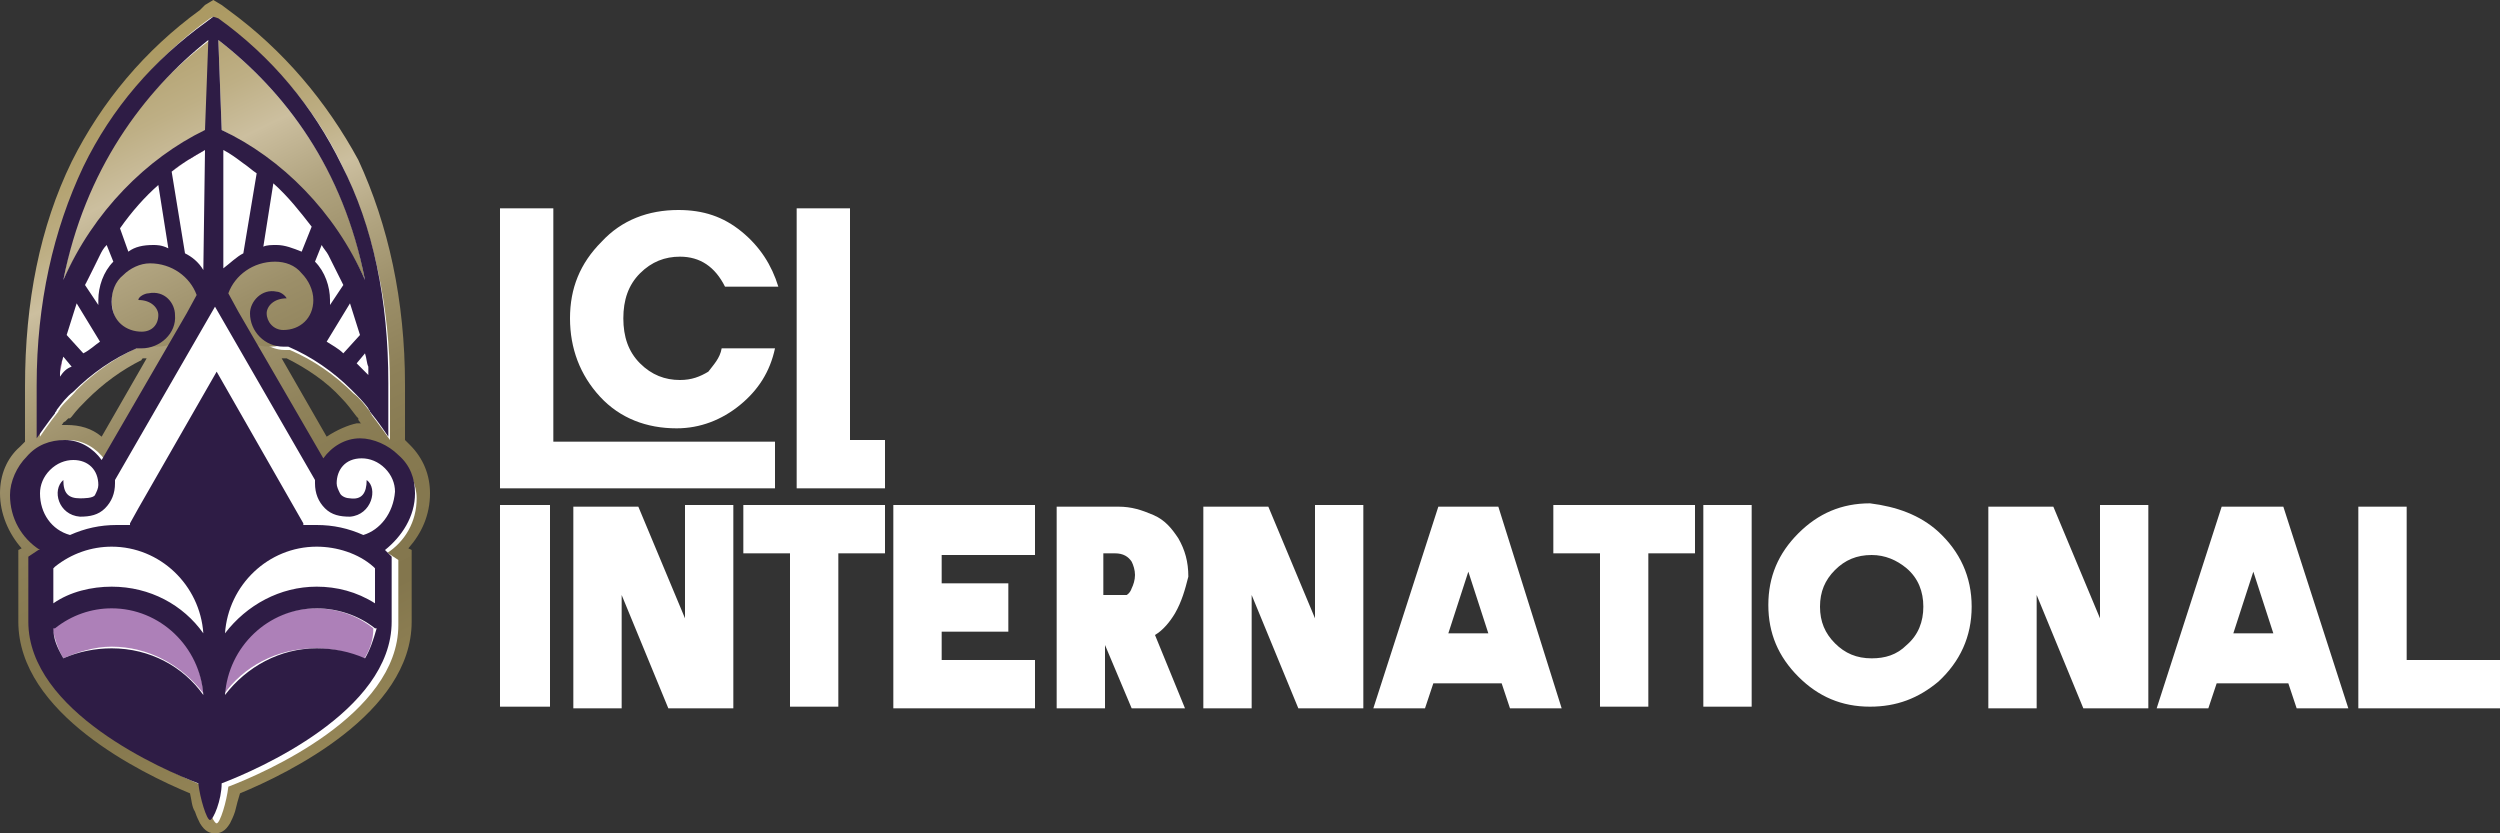
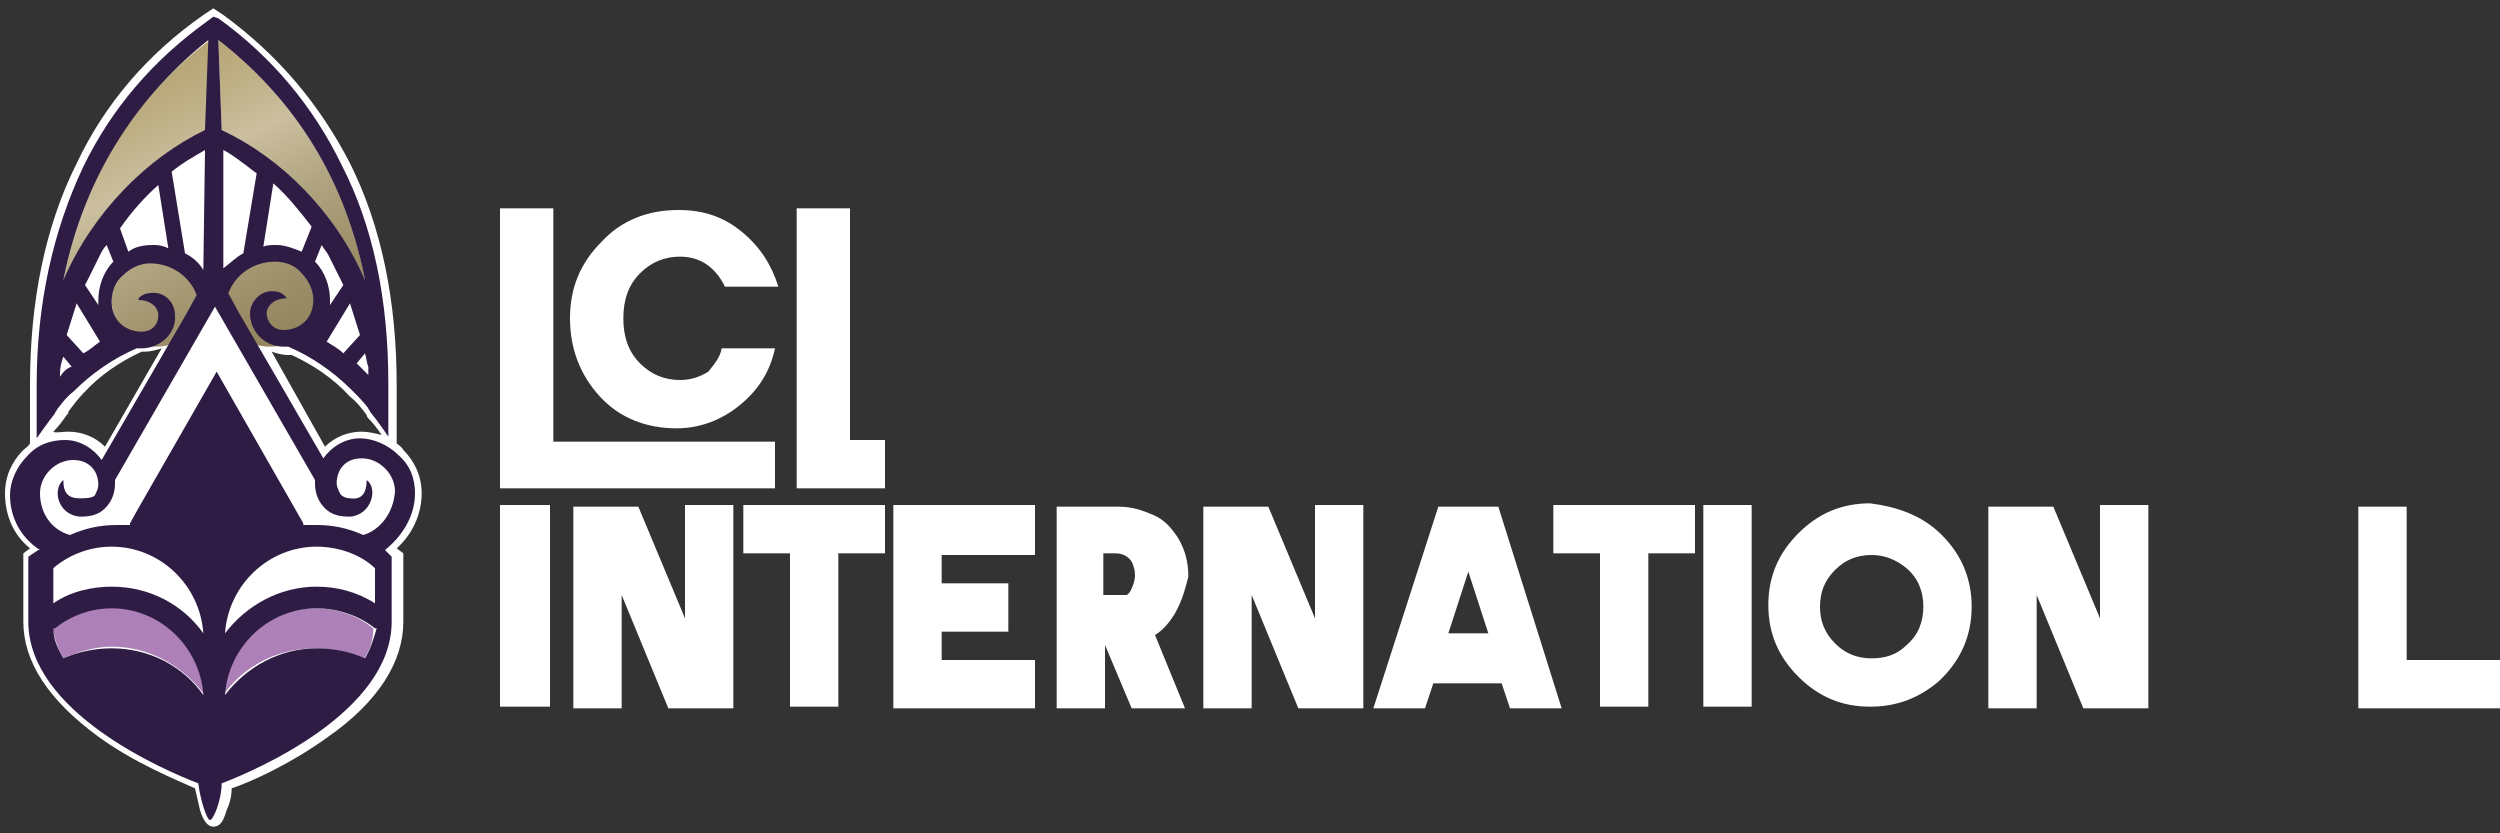
<svg xmlns="http://www.w3.org/2000/svg" version="1.1" id="Capa_1" x="0px" y="0px" viewBox="0 0 150 50" style="enable-background:new 0 0 150 50;" xml:space="preserve">
  <rect x="0" y="0" width="150" height="50" fill="#333333" stroke="none" />
  <style type="text/css">
	.st0{fill:#FFFFFF;}
	.st1{fill:url(#SVGID_1_);}
	.st2{fill:url(#SVGID_00000101090280952281588620000005963273659415202223_);}
	.st3{fill:url(#SVGID_00000068658596714170237970000010299266691816010426_);}
	.st4{fill:url(#SVGID_00000048479838655371600680000013578284112977786497_);}
	.st5{fill:url(#SVGID_00000125566157998452354730000000646266088601742270_);}
	.st6{fill:#AA5299;}
	.st7{fill:#AD80B8;}
	.st8{fill:#2E1C45;}
</style>
  <g>
    <g>
      <g>
        <path class="st0" d="M30,30.3h3v12.1h-3V30.3z" />
        <path class="st0" d="M44,42.5h-3.9l-2.8-6.8v6.8h-2.9l0-12.1h3.9l2.8,6.7v-6.8H44L44,42.5z" />
        <path class="st0" d="M53.1,30.3v2.9h-2.8v9.2h-2.9v-9.2h-2.8v-2.9C44.5,30.3,53.1,30.3,53.1,30.3z" />
        <path class="st0" d="M62.1,33.3h-5.6v1.7h4v2.9h-4v1.7h5.6v2.9h-8.5V30.3h8.5V33.3z" />
        <path class="st0" d="M70.5,36.8c-0.3,0.5-0.7,1-1.2,1.3l1.8,4.4h-3.2l-1.6-3.8h0v3.8h-2.9l0-12.1h1.5c0.3,0,1,0,2.2,0     c0.8,0,1.4,0.2,2.1,0.5s1.1,0.8,1.5,1.4c0.4,0.7,0.6,1.4,0.6,2.3C71.1,35.4,70.9,36.1,70.5,36.8z M67.9,35.3     c0.1-0.2,0.2-0.5,0.2-0.8s-0.1-0.6-0.2-0.8c-0.2-0.3-0.5-0.5-1-0.5h-0.7v2.5c0.4,0,0.7,0,1,0c0.3,0,0.4,0,0.4,0     S67.8,35.6,67.9,35.3z" />
        <path class="st0" d="M81.8,42.5h-3.9l-2.8-6.8v6.8h-2.9l0-12.1h3.9l2.8,6.7v-6.8h2.9L81.8,42.5z" />
        <path class="st0" d="M89.9,30.4l3.8,12.1h-3.1l-0.5-1.5H86l-0.5,1.5h-3.1l3.9-12.1H89.9z M86.9,38h2.4l-1.2-3.7L86.9,38z" />
        <path class="st0" d="M101.7,30.3v2.9h-2.8v9.2h-2.9v-9.2h-2.8v-2.9C93.1,30.3,101.7,30.3,101.7,30.3z" />
        <path class="st0" d="M102.2,30.3h2.9v12.1h-2.9V30.3z" />
        <path class="st0" d="M116.3,31.9c1.3,1.2,2,2.7,2,4.5s-0.7,3.3-2,4.5c-1.2,1-2.5,1.5-4.1,1.5c-1.7,0-3.1-0.6-4.3-1.8     s-1.8-2.6-1.8-4.3s0.6-3.1,1.8-4.3s2.6-1.8,4.3-1.8C113.8,30.4,115.2,30.9,116.3,31.9z M114.4,38.7c0.7-0.6,1-1.4,1-2.3     s-0.3-1.7-1-2.3c-0.6-0.5-1.3-0.8-2.1-0.8c-0.9,0-1.6,0.3-2.2,0.9c-0.6,0.6-0.9,1.3-0.9,2.2s0.3,1.6,0.9,2.2     c0.6,0.6,1.3,0.9,2.2,0.9C113.1,39.5,113.8,39.3,114.4,38.7z" />
        <path class="st0" d="M128.9,42.5H125l-2.8-6.8v6.8h-2.9l0-12.1h3.9l2.8,6.7v-6.8h2.9L128.9,42.5z" />
-         <path class="st0" d="M137,30.4l3.9,12.1h-3.1l-0.5-1.5H133l-0.5,1.5h-3.1l3.9-12.1H137z M134,38h2.4l-1.2-3.7L134,38z" />
        <path class="st0" d="M144.4,30.4v9.2h5.6v2.9h-8.5V30.4H144.4z" />
      </g>
      <g>
        <polygon class="st0" points="30,29.3 30,12.5 33.2,12.5 33.2,26.5 46.5,26.5 46.5,29.3    " />
        <path class="st0" d="M43.3,20.9h3.2c-0.3,1.4-1,2.5-2.1,3.4c-1.1,0.9-2.4,1.4-3.8,1.4c-1.8,0-3.4-0.6-4.6-1.9     c-1.2-1.3-1.8-2.9-1.8-4.7c0-1.8,0.6-3.3,1.9-4.6c1.2-1.3,2.8-1.9,4.6-1.9c1.5,0,2.7,0.4,3.8,1.3c1.1,0.9,1.8,2,2.2,3.3h-3.2     c-0.6-1.2-1.5-1.8-2.7-1.8c-0.9,0-1.7,0.3-2.4,1c-0.7,0.7-1,1.6-1,2.7c0,1.1,0.3,2,1,2.7c0.7,0.7,1.5,1,2.4,1     c0.7,0,1.2-0.2,1.7-0.5C42.8,21.9,43.2,21.5,43.3,20.9z" />
        <path class="st0" d="M47.8,29.3V12.5h3.2v13.9h2.1v2.9H47.8z" />
      </g>
    </g>
    <g>
      <g>
        <path class="st0" d="M12.8,49.6c-0.3,0-0.6-0.3-0.8-1c-0.1-0.4-0.2-0.9-0.3-1.3c-1.1-0.5-3.6-1.5-5.8-3.1c-3-2.2-4.5-4.5-4.5-6.9     v-4.1l0.4-0.3c-1-0.8-1.5-2-1.5-3.3c0-1,0.4-1.9,1.1-2.6c0.1-0.1,0.3-0.2,0.4-0.4v-3.5c0-5,0.9-9.5,2.8-13.3     c1.7-3.6,4.3-6.6,7.6-8.9l0.6-0.4l0.6,0.4c3.3,2.4,5.8,5.4,7.6,8.9c1.9,3.8,2.8,8.3,2.8,13.3v3.5c0.1,0.1,0.3,0.2,0.4,0.4     c0.7,0.7,1.1,1.6,1.1,2.6c0,1.3-0.6,2.5-1.5,3.3l0.4,0.3v4.1c0,2.4-1.5,4.8-4.5,6.9c-2.2,1.6-4.6,2.7-5.8,3.1     c0,0.4-0.1,0.9-0.3,1.3C13.4,49.3,13.2,49.6,12.8,49.6z M4.1,25.9c0.8,0,1.6,0.3,2.2,0.9l3.4-5.9c-0.3,0.1-0.7,0.2-1,0.2     c-0.1,0-0.1,0-0.2,0c-1.3,0.6-2.5,1.4-3.5,2.5c-0.3,0.3-0.6,0.7-0.9,1.1l0,0.1l0,0c0,0-0.1,0.1-0.1,0.1c0,0,0,0,0,0v0     c0,0,0,0,0,0c-0.2,0.3-0.5,0.7-0.8,1C3.3,26,3.7,25.9,4.1,25.9z M19.5,26.8c0.6-0.6,1.4-0.9,2.2-0.9c0.4,0,0.8,0.1,1.2,0.2     c-0.2-0.3-0.5-0.7-0.8-1c0,0,0,0,0,0l0,0c0,0,0,0,0,0c0,0-0.1-0.1-0.1-0.2l0,0l0,0l0,0l0,0c-0.3-0.4-0.6-0.8-1-1.1     c-1-1.1-2.2-1.9-3.5-2.5c-0.1,0-0.1,0-0.2,0c-0.4,0-0.7-0.1-1-0.2L19.5,26.8z" />
        <linearGradient id="SVGID_1_" gradientUnits="userSpaceOnUse" x1="24.117" y1="-0.615" x2="2.068" y2="44.392" gradientTransform="matrix(1 0 0 -1 0 49.89)">
          <stop offset="0" style="stop-color:#AC9A63" />
          <stop offset="0.158" style="stop-color:#928355" />
          <stop offset="0.28" style="stop-color:#83764D" />
          <stop offset="0.415" style="stop-color:#867950" />
          <stop offset="0.513" style="stop-color:#8E8159" />
          <stop offset="0.6" style="stop-color:#9C8F69" />
          <stop offset="0.68" style="stop-color:#B0A37F" />
          <stop offset="0.754" style="stop-color:#C9BC9C" />
          <stop offset="0.761" style="stop-color:#CCBF9F" />
          <stop offset="0.819" style="stop-color:#BEAF85" />
          <stop offset="0.881" style="stop-color:#B4A372" />
          <stop offset="0.942" style="stop-color:#AE9C67" />
          <stop offset="1" style="stop-color:#AC9A63" />
        </linearGradient>
-         <path class="st1" d="M12.8,1l0.4,0.3c3.2,2.3,5.8,5.3,7.4,8.8c1.8,3.8,2.8,8.2,2.8,13.1v2.6l0,0v0.6c0,0-0.7-1-1.1-1.5     c0,0,0,0,0,0c0,0,0,0,0,0c0-0.1-0.1-0.1-0.1-0.2l0,0l0,0c-0.3-0.4-0.6-0.8-1-1.1c-1.1-1.1-2.4-2-3.8-2.6c-0.1,0-0.2,0-0.3,0     c-1.1,0-2.1-0.9-2-2l0,0c0-0.2-0.1-0.3-0.2-0.3c-0.2,0-0.5,0.3-0.5,0.3l5.1,8.8c0.5-0.7,1.3-1.2,2.2-1.2c0.9,0,1.7,0.3,2.3,1     c0.6,0.6,1,1.5,1,2.3c0,1.4-0.7,2.6-1.8,3.3c0,0,0,0,0.1,0l0,0l0.6,0.4v3.9c0,5.4-8.1,8.9-10.2,9.7c-0.1,0.9-0.5,2.2-0.7,2.2     c-0.2,0-0.7-1.2-0.7-2.2C10,46.2,1.9,42.7,1.9,37.3v-3.9L2.5,33l0,0c0,0,0,0,0.1,0c-1.1-0.7-1.8-1.9-1.8-3.3c0-0.9,0.3-1.7,1-2.3     c0.6-0.6,1.5-1,2.3-1c0.9,0,1.7,0.5,2.2,1.2l5.1-8.8l-0.7,0c0,1.1-0.9,2-2,2c-0.1,0-0.2,0-0.3,0c-1.4,0.6-2.7,1.5-3.8,2.6     c-0.3,0.4-0.7,0.7-1,1.1l0,0l0,0c0,0.1-0.1,0.1-0.1,0.2c0,0,0,0,0,0s0,0,0,0c-0.5,0.6-1.1,1.5-1.1,1.5v-0.6v-1.6v-1     c0-5,0.9-9.4,2.8-13.1c1.7-3.5,4.2-6.5,7.4-8.8L12.8,1 M12.8,0l-0.5,0.3L12,0.6C8.7,3,6.1,6.1,4.3,9.7c-1.9,3.9-2.8,8.4-2.8,13.5     v1v1.6v0.6v0.1c-0.1,0.1-0.2,0.2-0.3,0.3C0.4,27.5,0,28.5,0,29.6c0,1.2,0.5,2.4,1.3,3.3L1.1,33v0.4v3.9c0,5.5,7.4,9.1,10.3,10.3     c0.1,0.4,0.1,0.8,0.3,1.1c0.1,0.3,0.2,0.5,0.3,0.7c0.3,0.5,0.6,0.6,0.9,0.6s0.6-0.1,0.9-0.6c0.1-0.2,0.2-0.4,0.3-0.7     c0.1-0.4,0.2-0.8,0.3-1.1c2.9-1.2,10.3-4.8,10.3-10.3v-3.9V33l-0.2-0.1c0.8-0.9,1.3-2,1.3-3.3c0-1.1-0.4-2.1-1.2-2.9     c-0.1-0.1-0.2-0.2-0.3-0.3v-0.7v-2.6c0-5.1-1-9.6-2.8-13.5C19.6,6.1,17,3,13.7,0.6l-0.4-0.3L12.8,0L12.8,0z M8.6,21.5     c0.1,0,0.1,0,0.2,0l-2.7,4.7c-0.6-0.5-1.3-0.7-2.1-0.7c-0.1,0-0.2,0-0.3,0c0.1-0.1,0.1-0.2,0.2-0.2c0,0,0,0,0,0c0,0,0,0,0.1-0.1     c0,0,0,0,0.1-0.1l0.1,0l0.1-0.1c0.3-0.4,0.6-0.7,0.9-1c1-1,2.1-1.8,3.3-2.4C8.5,21.5,8.6,21.5,8.6,21.5L8.6,21.5z M19.6,26.2     l-2.7-4.7c0.1,0,0.1,0,0.2,0c0,0,0.1,0,0.1,0c1.2,0.6,2.4,1.4,3.3,2.4c0.3,0.3,0.6,0.7,0.9,1.1l0,0l0,0c0,0,0.1,0.1,0.1,0.1     c0,0,0,0,0,0.1c0,0,0,0,0,0c0.1,0.1,0.1,0.2,0.2,0.2c-0.1,0-0.2,0-0.3,0C20.9,25.5,20.2,25.8,19.6,26.2L19.6,26.2z" />
      </g>
      <g>
        <linearGradient id="SVGID_00000008149391800539641130000015971462007792255394_" gradientUnits="userSpaceOnUse" x1="25.128" y1="-0.112" x2="0.763" y2="49.623" gradientTransform="matrix(1 0 0 -1 0 49.89)">
          <stop offset="0" style="stop-color:#AC9A63" />
          <stop offset="0.158" style="stop-color:#928355" />
          <stop offset="0.28" style="stop-color:#83764D" />
          <stop offset="0.415" style="stop-color:#867950" />
          <stop offset="0.513" style="stop-color:#8E8159" />
          <stop offset="0.6" style="stop-color:#9C8F69" />
          <stop offset="0.68" style="stop-color:#B0A37F" />
          <stop offset="0.754" style="stop-color:#C9BC9C" />
          <stop offset="0.761" style="stop-color:#CCBF9F" />
          <stop offset="0.819" style="stop-color:#BEAF85" />
          <stop offset="0.881" style="stop-color:#B4A372" />
          <stop offset="0.942" style="stop-color:#AE9C67" />
          <stop offset="1" style="stop-color:#AC9A63" />
        </linearGradient>
        <path style="fill:url(#SVGID_00000008149391800539641130000015971462007792255394_);" d="M12.2,18c0,1.5-1.2,2.8-2.8,2.8     S6.7,19.5,6.7,18s1.2-2.8,2.8-2.8C10.9,15.2,12.2,16.4,12.2,18z" />
        <linearGradient id="SVGID_00000045616863894205604500000008884416933212667322_" gradientUnits="userSpaceOnUse" x1="30.636" y1="2.589" x2="6.271" y2="52.323" gradientTransform="matrix(1 0 0 -1 0 49.89)">
          <stop offset="0" style="stop-color:#AC9A63" />
          <stop offset="0.158" style="stop-color:#928355" />
          <stop offset="0.28" style="stop-color:#83764D" />
          <stop offset="0.415" style="stop-color:#867950" />
          <stop offset="0.513" style="stop-color:#8E8159" />
          <stop offset="0.6" style="stop-color:#9C8F69" />
          <stop offset="0.68" style="stop-color:#B0A37F" />
          <stop offset="0.754" style="stop-color:#C9BC9C" />
          <stop offset="0.761" style="stop-color:#CCBF9F" />
          <stop offset="0.819" style="stop-color:#BEAF85" />
          <stop offset="0.881" style="stop-color:#B4A372" />
          <stop offset="0.942" style="stop-color:#AE9C67" />
          <stop offset="1" style="stop-color:#AC9A63" />
        </linearGradient>
        <path style="fill:url(#SVGID_00000045616863894205604500000008884416933212667322_);" d="M19,18c0,1.5-1.2,2.8-2.8,2.8     s-2.8-1.2-2.8-2.8s1.2-2.8,2.8-2.8C17.8,15.2,19,16.4,19,18z" />
      </g>
      <g>
        <g>
          <linearGradient id="SVGID_00000128486798637120335040000001637370752091427990_" gradientUnits="userSpaceOnUse" x1="34.381" y1="4.425" x2="10.016" y2="54.161" gradientTransform="matrix(1 0 0 -1 0 49.89)">
            <stop offset="0" style="stop-color:#AC9A63" />
            <stop offset="0.158" style="stop-color:#928355" />
            <stop offset="0.28" style="stop-color:#83764D" />
            <stop offset="0.415" style="stop-color:#867950" />
            <stop offset="0.513" style="stop-color:#8E8159" />
            <stop offset="0.6" style="stop-color:#9C8F69" />
            <stop offset="0.68" style="stop-color:#B0A37F" />
            <stop offset="0.754" style="stop-color:#C9BC9C" />
            <stop offset="0.761" style="stop-color:#CCBF9F" />
            <stop offset="0.819" style="stop-color:#BEAF85" />
            <stop offset="0.881" style="stop-color:#B4A372" />
            <stop offset="0.942" style="stop-color:#AE9C67" />
            <stop offset="1" style="stop-color:#AC9A63" />
          </linearGradient>
          <path style="fill:url(#SVGID_00000128486798637120335040000001637370752091427990_);" d="M13.1,2.4l0.2,5.4      c3.5,1.8,6.8,5.1,8.6,9C20.8,10.7,17.5,5.8,13.1,2.4z" />
          <linearGradient id="SVGID_00000018236064950075555040000004718528474532476037_" gradientUnits="userSpaceOnUse" x1="27.433" y1="0.988" x2="3.053" y2="50.754" gradientTransform="matrix(1 0 0 -1 0 49.89)">
            <stop offset="0" style="stop-color:#AC9A63" />
            <stop offset="0.158" style="stop-color:#928355" />
            <stop offset="0.28" style="stop-color:#83764D" />
            <stop offset="0.415" style="stop-color:#867950" />
            <stop offset="0.513" style="stop-color:#8E8159" />
            <stop offset="0.6" style="stop-color:#9C8F69" />
            <stop offset="0.68" style="stop-color:#B0A37F" />
            <stop offset="0.754" style="stop-color:#C9BC9C" />
            <stop offset="0.761" style="stop-color:#CCBF9F" />
            <stop offset="0.819" style="stop-color:#BEAF85" />
            <stop offset="0.881" style="stop-color:#B4A372" />
            <stop offset="0.942" style="stop-color:#AE9C67" />
            <stop offset="1" style="stop-color:#AC9A63" />
          </linearGradient>
          <path style="fill:url(#SVGID_00000018236064950075555040000004718528474532476037_);" d="M3.8,16.8c1.8-3.9,5-7.3,8.6-9l0.2-5.4      C8.1,5.8,4.9,10.6,3.8,16.8z" />
        </g>
        <g>
          <path class="st0" d="M22.4,34c-1-0.8-2.2-1.2-3.4-1.2c-2.9,0-5.3,2.3-5.5,5.2c1.2-1.7,3.2-2.8,5.5-2.8c1.2,0,2.5,0.3,3.5,1v-2.1      L22.4,34z" />
          <path class="st0" d="M6.7,35.2c2.2,0,4.2,1.1,5.5,2.8c-0.2-2.9-2.6-5.2-5.5-5.2c-1.2,0-2.5,0.4-3.4,1.2l-0.1,0.1v2.1      C4.2,35.5,5.5,35.2,6.7,35.2z" />
        </g>
        <path class="st0" d="M2.1,29.6c0,1.2,0.8,2.2,1.8,2.5c0.9-0.4,1.8-0.6,2.8-0.6c0.3,0,0.6,0,0.8,0c0,0,0,0,0-0.1l0.5-0.9     c0,0,0,0,0,0l4.7-8.2l5.2,9.1c0,0,0,0,0,0.1c0.3,0,0.5,0,0.8,0c1,0,1.9,0.2,2.8,0.6c1.1-0.3,1.9-1.3,1.9-2.5c0-0.5-0.2-1-0.6-1.4     c-0.4-0.4-0.9-0.6-1.4-0.6c-0.9,0-1.5,0.6-1.5,1.5c0,0.2,0.1,0.4,0.2,0.6c0.1,0.1,0.4,0.3,0.6,0.3c0.7,0,1-0.3,1-1.1     c0.7,0.6,0.3,2.1-1,2.2l0,0c-0.6,0-1.1-0.1-1.5-0.5c-0.4-0.4-0.6-0.9-0.6-1.5c0-0.1,0-0.1,0-0.2l-6-10.4l-6,10.5     c0,0.1,0,0.1,0,0.2c0,0.6-0.2,1.1-0.6,1.5C5.8,30.9,5.3,31,4.8,31l0,0c-1.3-0.1-1.7-1.7-1-2.2c0,0.8,0.3,1.2,1,1.1     c0.2,0,0.4-0.1,0.6-0.3c0.1-0.1,0.2-0.4,0.2-0.6c0-0.8-0.5-1.5-1.5-1.5c-0.5,0-1,0.2-1.4,0.6C2.3,28.5,2.1,29,2.1,29.6z" />
        <g>
          <path class="st6" d="M6.4,14.7L6.4,14.7c-0.1,0.2-0.2,0.4-0.4,0.6c-0.3,0.6-0.7,1.2-0.9,1.8l0,0c0.3-0.6,0.6-1.2,0.9-1.8      C6.2,15.1,6.3,14.9,6.4,14.7z" />
          <path class="st6" d="M9.4,11L9.4,11c-0.9,0.8-1.6,1.7-2.3,2.6l0,0C7.8,12.7,8.6,11.8,9.4,11z" />
-           <path class="st6" d="M3.8,21.3c-0.1,0.4-0.1,0.7-0.2,1C3.6,22,3.7,21.6,3.8,21.3L3.8,21.3z" />
          <path class="st6" d="M10.3,10.3L10.3,10.3c0.6-0.5,1.3-0.9,2-1.3C11.6,9.3,11,9.8,10.3,10.3z" />
          <path class="st6" d="M3.8,39.5C3.8,39.5,3.8,39.5,3.8,39.5L3.8,39.5C3.8,39.5,3.8,39.5,3.8,39.5z" />
          <path class="st6" d="M4.6,18.2L4.6,18.2c-0.2,0.6-0.4,1.3-0.6,1.9l0,0C4.2,19.5,4.4,18.8,4.6,18.2z" />
          <path class="st7" d="M22.4,37.7c-1-0.8-2.2-1.2-3.5-1.2c-2.9,0-5.3,2.3-5.5,5.2c1.2-1.7,3.2-2.8,5.5-2.8c1,0,2,0.2,2.9,0.7      C22.2,39,22.4,38.4,22.4,37.7L22.4,37.7z" />
          <path class="st7" d="M3.8,39.5c0.9-0.4,1.9-0.7,2.9-0.7c2.2,0,4.2,1.1,5.5,2.8c-0.2-2.9-2.6-5.2-5.5-5.2c-1.2,0-2.5,0.4-3.5,1.2      l-0.1,0C3.3,38.3,3.4,38.8,3.8,39.5L3.8,39.5z" />
        </g>
        <path class="st8" d="M23.1,33C23.1,32.9,23.1,32.9,23.1,33c1-0.8,1.8-2,1.8-3.4c0-0.9-0.3-1.7-1-2.3c-0.6-0.6-1.5-1-2.3-1     c-0.9,0-1.7,0.5-2.2,1.2l-5.1-8.8l-0.6-1.1c0.4-1.1,1.5-1.9,2.8-1.9l0,0c0.6,0,1.2,0.2,1.6,0.7c0.4,0.4,0.7,1,0.7,1.6     c0,1.1-0.8,1.8-1.8,1.8c-0.6,0-1-0.5-1-1c0-0.4,0.4-0.9,1.2-0.9c-0.1-0.2-0.4-0.4-0.6-0.4c-0.9-0.2-1.6,0.6-1.6,1.3l0,0     c0,1.1,0.9,2,2,2c0.1,0,0.2,0,0.3,0c1.4,0.6,2.7,1.5,3.8,2.6c0.4,0.4,0.7,0.7,1,1.1l0,0l0,0c0,0.1,0.1,0.1,0.1,0.2c0,0,0,0,0,0     s0,0,0,0c0.5,0.6,1.1,1.5,1.1,1.5v-0.6l0,0v-2.6c0-5-0.9-9.4-2.8-13.1c-1.7-3.5-4.2-6.5-7.4-8.8L12.8,1l-0.4,0.3     C9.2,3.6,6.7,6.5,5,10c-1.8,3.8-2.8,8.2-2.8,13.1v1v1.6v0.6c0,0,0.7-1,1.1-1.5c0,0,0,0,0,0c0,0,0,0,0,0c0-0.1,0.1-0.1,0.1-0.2     l0,0l0,0c0.3-0.4,0.6-0.8,1-1.1c1.1-1.1,2.4-2,3.8-2.6c0.1,0,0.2,0,0.3,0c1.1,0,2.1-0.9,2-2l0,0c0-0.7-0.6-1.5-1.6-1.3     c-0.2,0-0.6,0.2-0.6,0.4c0.8,0,1.2,0.5,1.2,0.9c0,0.6-0.4,1-1,1c-0.9,0-1.8-0.6-1.8-1.8c0-0.6,0.2-1.2,0.7-1.6     c0.4-0.4,1-0.7,1.6-0.7l0,0c1.3,0,2.4,0.8,2.8,1.9l-0.6,1.1l-5.1,8.8c-0.5-0.7-1.3-1.2-2.2-1.2c-0.9,0-1.7,0.3-2.3,1     c-0.6,0.6-1,1.5-1,2.3c0,1.4,0.7,2.6,1.8,3.3c0,0,0,0-0.1,0l0,0l-0.6,0.4v3.9c0,5.4,8.1,8.9,10.2,9.7c0.1,0.9,0.5,2.2,0.7,2.2     c0.2,0,0.7-1.2,0.7-2.2c2.1-0.8,10.2-4.3,10.2-9.7v-3.9L23.1,33L23.1,33z M14.6,15.2c-0.4,0.2-0.8,0.6-1.2,0.9L13.4,9     c0.4,0.2,0.8,0.5,1.2,0.8c0.3,0.2,0.5,0.4,0.8,0.6L14.6,15.2z M18.1,15.1c-0.5-0.2-1-0.4-1.5-0.4l0,0c-0.3,0-0.6,0-0.8,0.1     l0.6-3.8c0.9,0.8,1.6,1.7,2.3,2.6L18.1,15.1z M18.9,15.7l0.4-1c0.1,0.2,0.3,0.4,0.4,0.6c0.3,0.6,0.6,1.2,0.9,1.8l-0.8,1.2     c0-0.1,0-0.2,0-0.3C19.8,17.2,19.5,16.3,18.9,15.7z M22.1,22c0,0.1,0,0.2,0,0.3c0,0,0,0.1,0,0.1s0,0.1,0,0.1     c-0.2-0.2-0.5-0.5-0.7-0.7l0.5-0.6C22,21.5,22,21.8,22.1,22z M20.6,21.2c-0.3-0.3-0.7-0.5-1-0.7l1.4-2.3c0.2,0.6,0.4,1.3,0.6,1.9     L20.6,21.2z M21.9,16.8c-1.8-4.1-5-7.3-8.6-9l-0.2-5.4C17.1,5.5,20.6,10.1,21.9,16.8z M3.6,22.6c0,0,0-0.1,0-0.1c0,0,0-0.1,0-0.1     c0-0.4,0.1-0.7,0.2-1l0.5,0.6C4,22.1,3.8,22.3,3.6,22.6z M5,21.2l-1-1.1c0.2-0.6,0.4-1.3,0.6-1.9l0,0l1.4,2.3     C5.7,20.7,5.4,21,5,21.2z M5.9,18c0,0.1,0,0.2,0,0.3l-0.8-1.2l0,0c0.3-0.6,0.6-1.2,0.9-1.8c0.1-0.2,0.2-0.4,0.4-0.6l0,0l0.4,1     C6.2,16.3,5.9,17.2,5.9,18z M3.8,16.8c1.3-6.6,4.8-11.3,8.7-14.4l-0.2,5.4C8.8,9.5,5.6,12.7,3.8,16.8z M9.2,14.7L9.2,14.7     c-0.6,0-1.1,0.1-1.5,0.4l-0.5-1.4l0,0c0.7-1,1.5-1.9,2.3-2.6l0,0l0.6,3.8C9.7,14.7,9.4,14.7,9.2,14.7z M11.1,15.2l-0.8-4.9l0,0     c0.6-0.5,1.3-0.9,2-1.3l0,0l-0.1,7.2C11.9,15.7,11.5,15.4,11.1,15.2z M12.2,38C11,36.3,9,35.2,6.7,35.2c-1.2,0-2.5,0.3-3.5,1     v-2.1L3.3,34c1-0.8,2.2-1.2,3.4-1.2C9.6,32.8,12,35.1,12.2,38z M3.8,39.5C3.8,39.5,3.8,39.5,3.8,39.5C3.8,39.5,3.8,39.5,3.8,39.5     c-0.4-0.7-0.6-1.2-0.6-1.8l0.1,0c1-0.8,2.2-1.2,3.4-1.2c2.9,0,5.3,2.3,5.5,5.2C11,40,9,38.9,6.7,38.9C5.7,38.9,4.7,39.1,3.8,39.5     z M21.9,39.5C21,39.1,20,38.9,19,38.9c-2.2,0-4.2,1.1-5.5,2.8c0.2-2.9,2.6-5.2,5.5-5.2c1.2,0,2.5,0.4,3.5,1.2l0.1,0     C22.4,38.4,22.2,39,21.9,39.5z M22.5,36.2c-1.1-0.7-2.3-1-3.5-1c-2.2,0-4.2,1.1-5.5,2.8c0.2-2.9,2.6-5.2,5.5-5.2     c1.2,0,2.5,0.4,3.4,1.2l0.1,0.1V36.2z M21.8,32.1c-0.9-0.4-1.8-0.6-2.8-0.6c-0.3,0-0.5,0-0.8,0c0,0,0,0,0-0.1l-5.2-9.1l-4.7,8.2     c0,0,0,0,0,0l-0.5,0.9c0,0,0,0,0,0.1c-0.3,0-0.6,0-0.8,0c-1,0-1.9,0.2-2.8,0.6c-1.1-0.3-1.8-1.3-1.8-2.5c0-0.5,0.2-1,0.6-1.4     c0.4-0.4,0.9-0.6,1.4-0.6c0.9,0,1.5,0.6,1.5,1.5c0,0.2-0.1,0.4-0.2,0.6S5,29.9,4.8,29.9c-0.7,0-1-0.3-1-1.1     c-0.7,0.6-0.3,2.1,1,2.2l0,0c0.6,0,1.1-0.1,1.5-0.5c0.4-0.4,0.6-0.9,0.6-1.5c0-0.1,0-0.1,0-0.2l6-10.4l6,10.4c0,0.1,0,0.1,0,0.2     c0,0.6,0.2,1.1,0.6,1.5c0.4,0.4,0.9,0.5,1.5,0.5l0,0c1.3-0.1,1.7-1.7,1-2.2c0,0.8-0.3,1.2-1,1.1c-0.2,0-0.5-0.1-0.6-0.3     s-0.2-0.4-0.2-0.6c0-0.8,0.5-1.5,1.5-1.5c0.5,0,1,0.2,1.4,0.6c0.4,0.4,0.6,0.9,0.6,1.4C23.6,30.8,22.8,31.8,21.8,32.1z" />
      </g>
    </g>
  </g>
</svg>